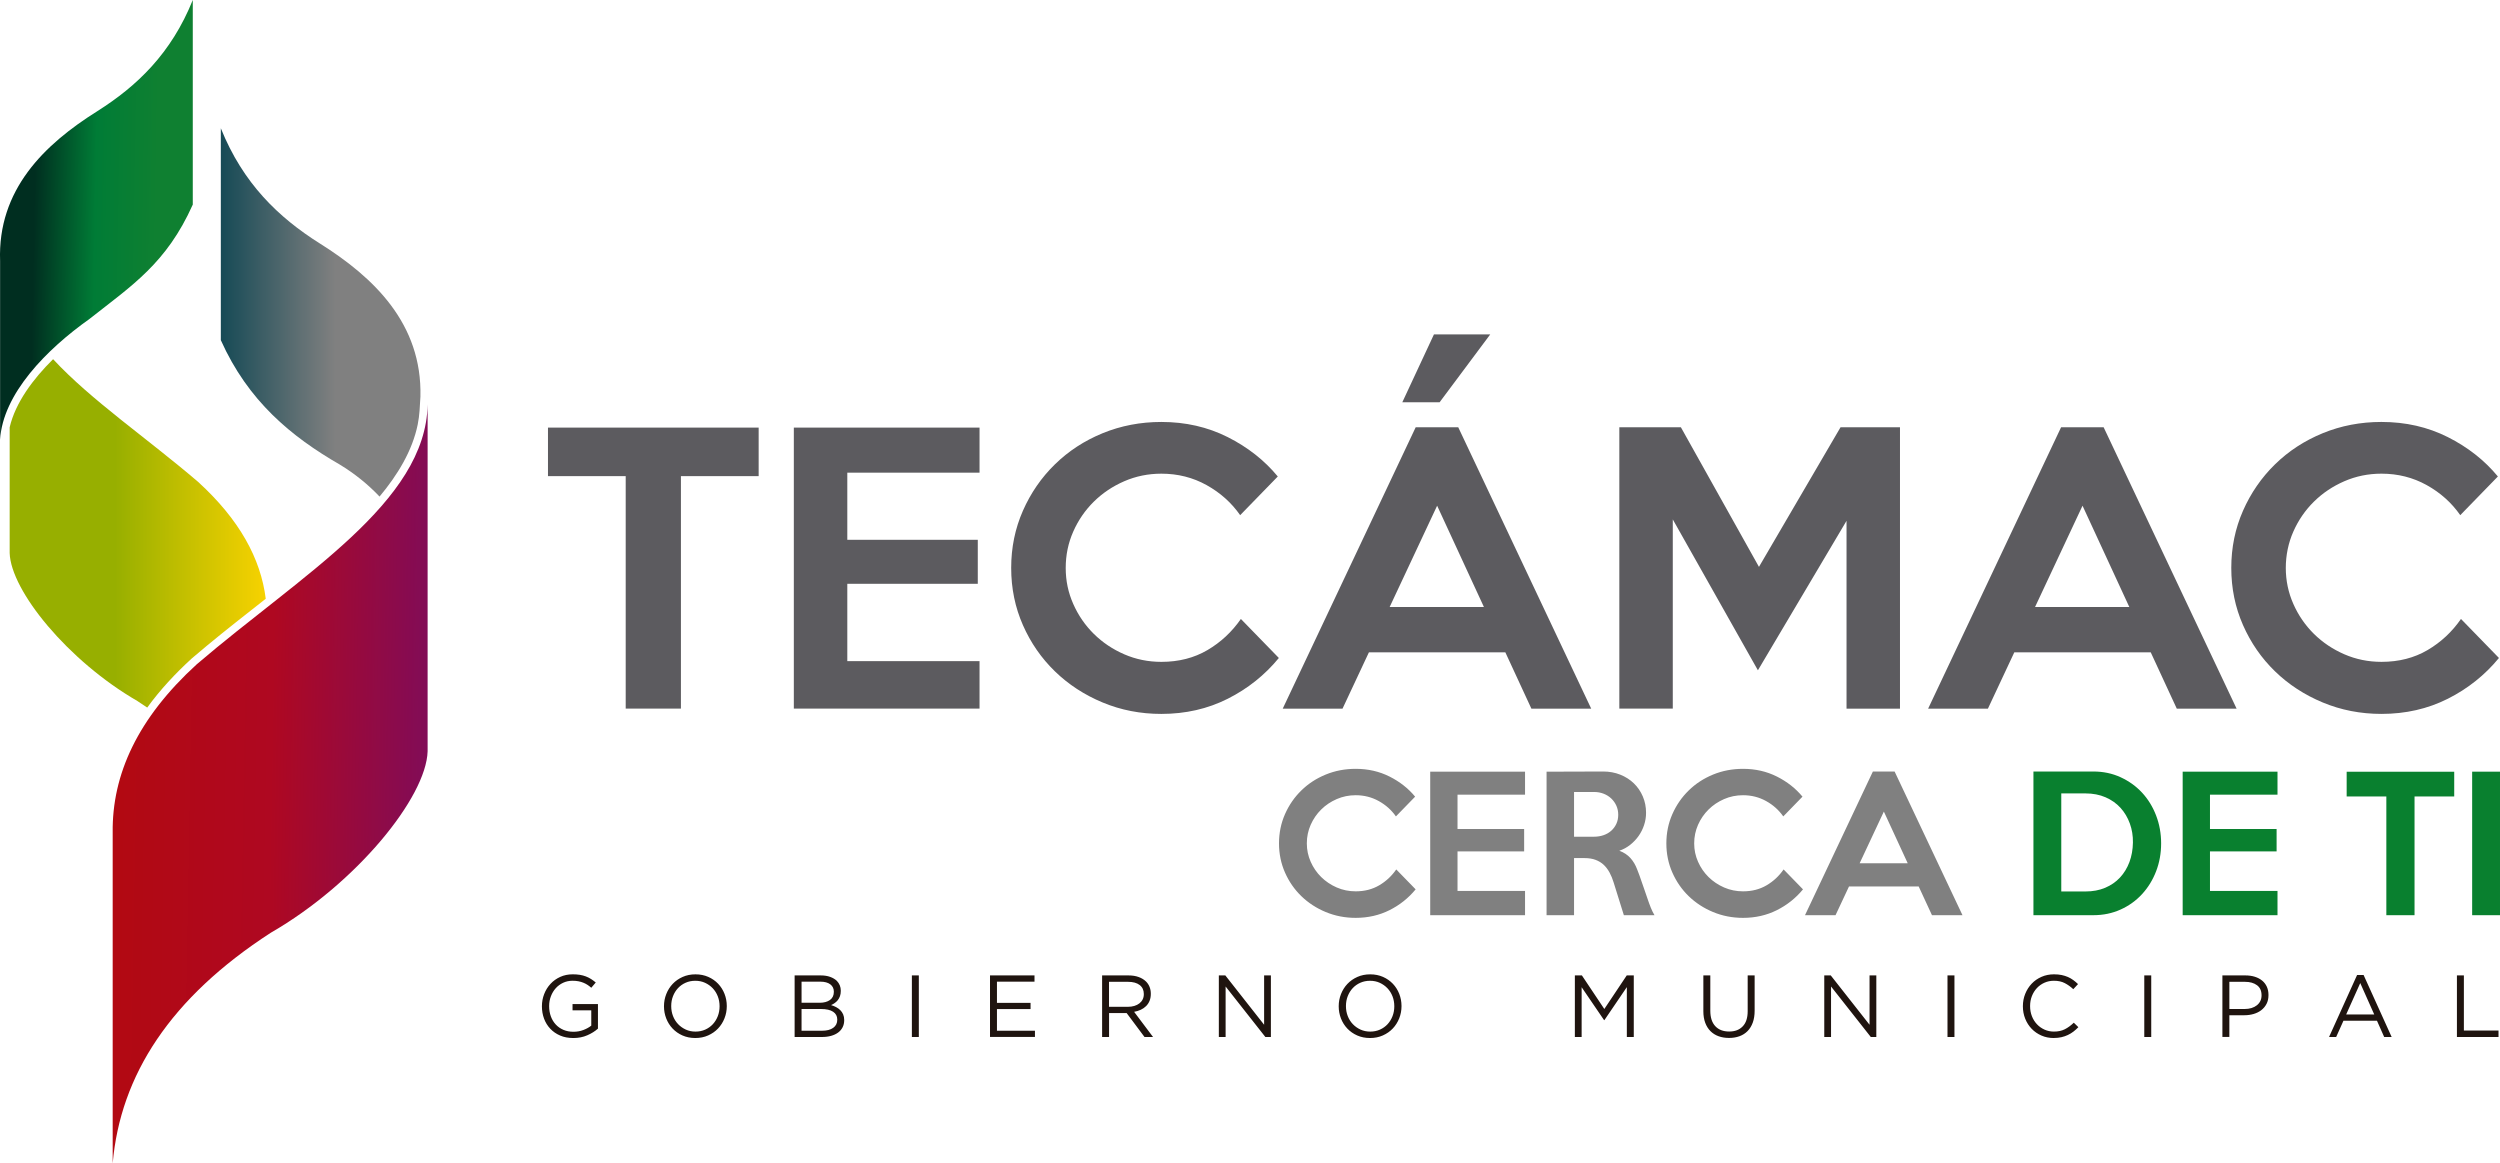
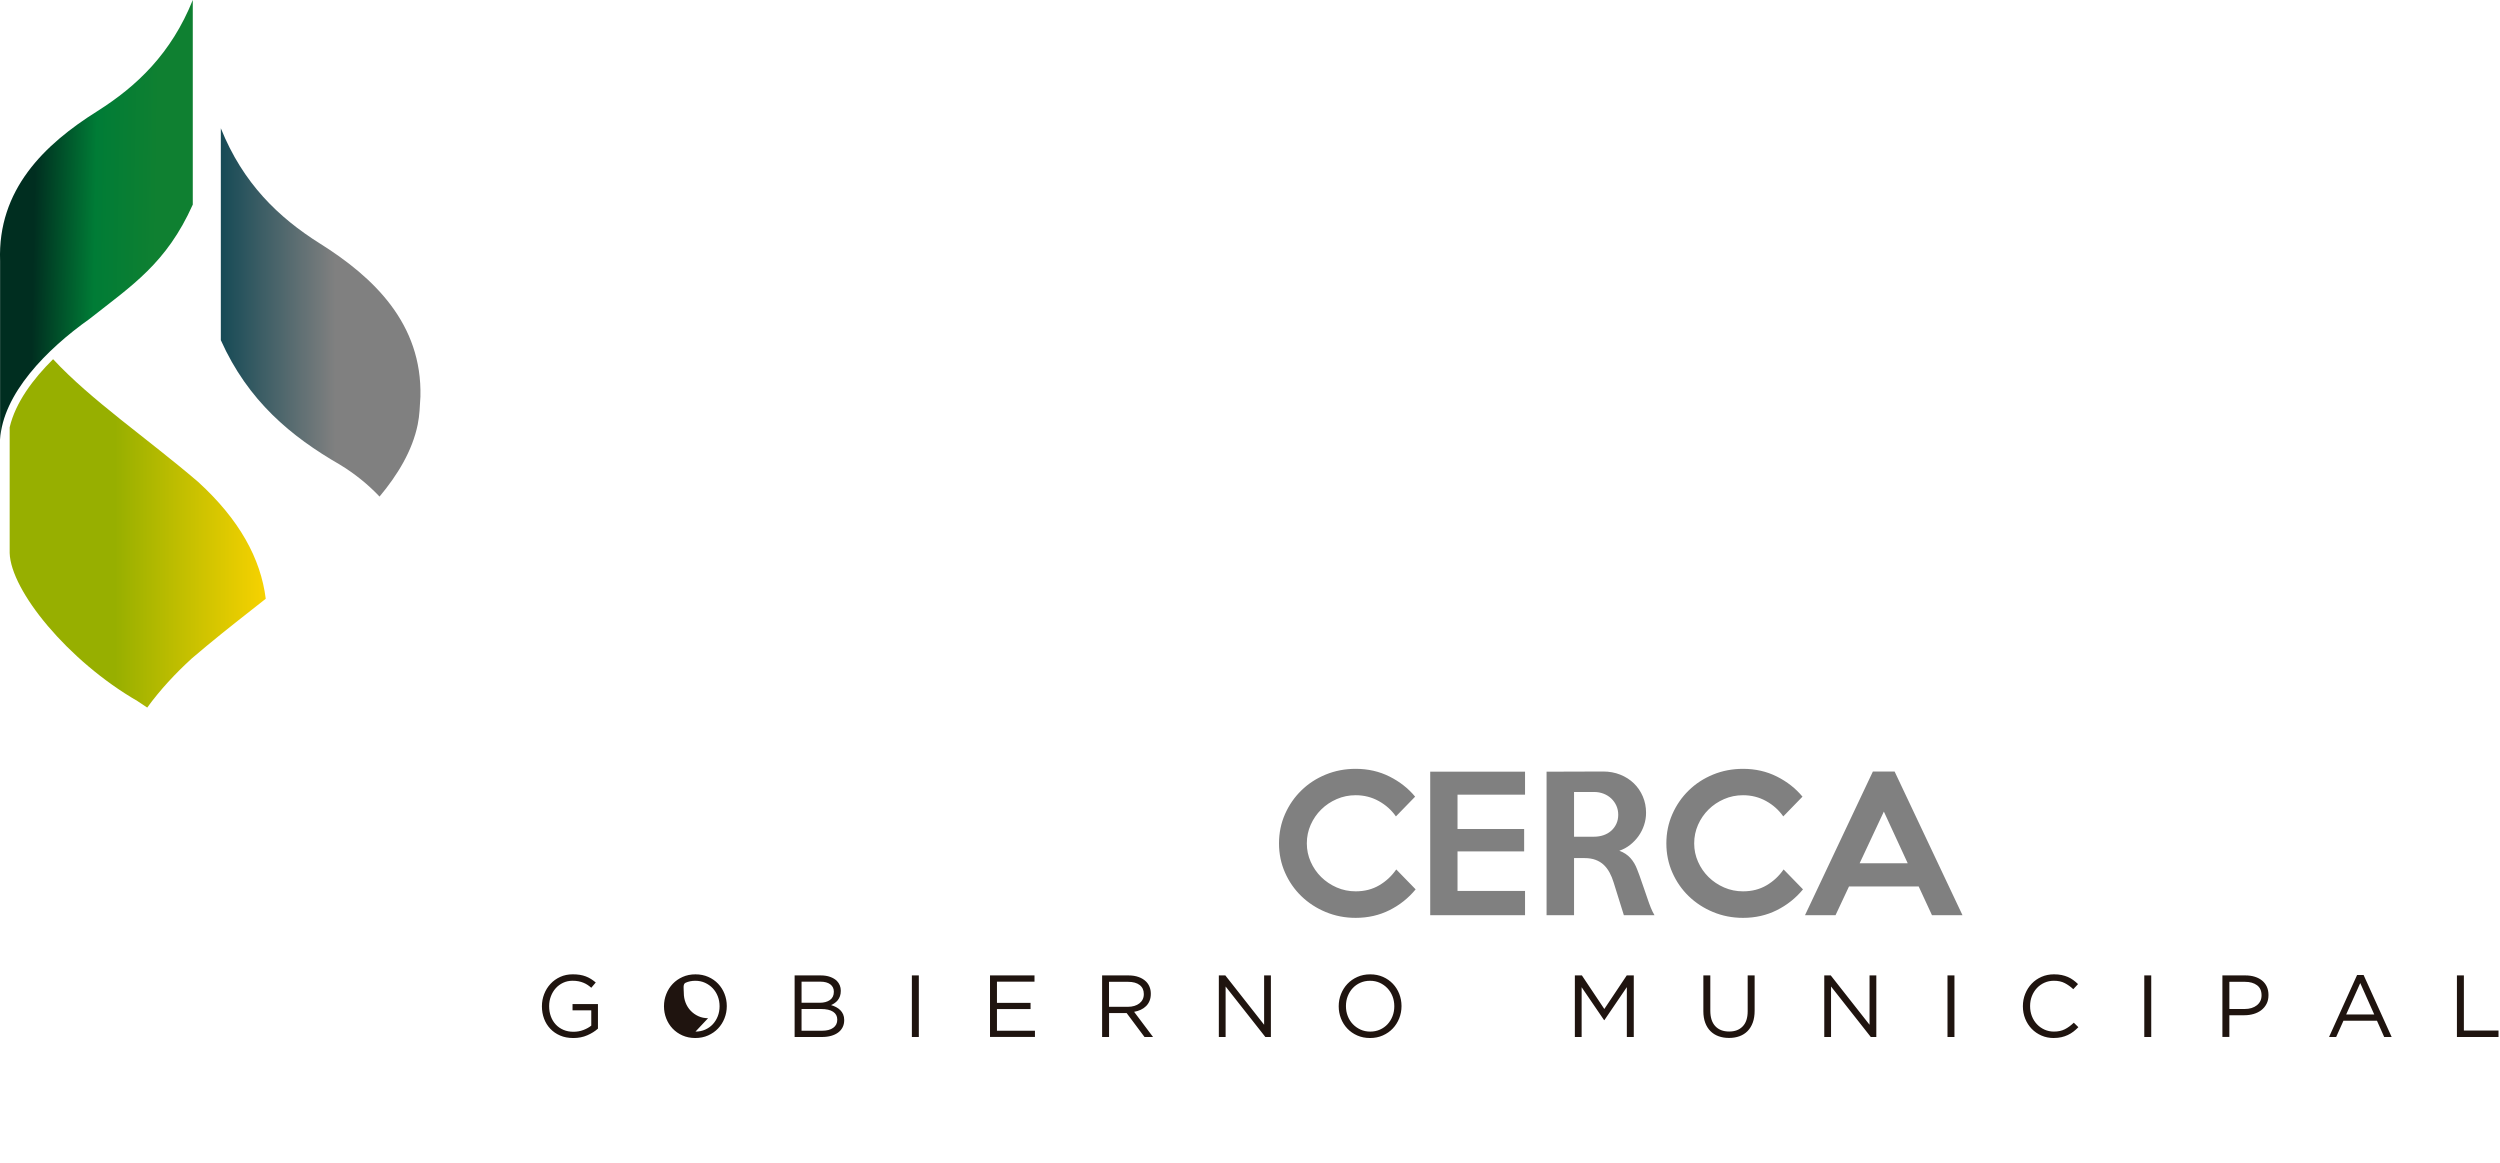
<svg xmlns="http://www.w3.org/2000/svg" viewBox="0 0 1254.39 583.76">
  <linearGradient id="a" gradientUnits="userSpaceOnUse" x1="218.48" x2="104.3" y1="156.76" y2="156.76">
    <stop offset="0" stop-color="#808080" />
    <stop offset=".44" stop-color="#808080" />
    <stop offset="1" stop-color="#0a4451" />
  </linearGradient>
  <linearGradient id="b" gradientUnits="userSpaceOnUse" x1="78.56" x2="17" y1="110.83" y2="109.75">
    <stop offset="0" stop-color="#0f8031" />
    <stop offset=".5" stop-color="#007c36" />
    <stop offset="1" stop-color="#002e20" />
  </linearGradient>
  <linearGradient id="c" gradientUnits="userSpaceOnUse" x1="54.88" x2="216.68" y1="391.93" y2="394.75">
    <stop offset="0" stop-color="#b20911" />
    <stop offset=".5" stop-color="#af0821" />
    <stop offset="1" stop-color="#800c59" />
  </linearGradient>
  <linearGradient id="d" gradientUnits="userSpaceOnUse" x1="-1.73" x2="139.91" y1="267.63" y2="267.63">
    <stop offset="0" stop-color="#97af00" />
    <stop offset=".42" stop-color="#97af00" />
    <stop offset="1" stop-color="#ffd500" />
  </linearGradient>
  <g fill-rule="evenodd">
    <path d="m160.32 122.07c-20.52-12.97-38.35-29.94-49.52-57.72v106.32c13.7 30.59 35.32 48.38 59.71 62.45 7.37 4.47 14.13 9.91 19.93 16.04 9.01-10.78 16.47-22.94 19.16-36.2.96-4.75 1.05-9.17 1.35-13.95.9-36.53-23.28-59.81-50.63-76.95z" fill="url(#a)" />
    <path d="m48.92 55.72c19.81-12.52 37.02-28.9 47.81-55.72v102.65c-13.23 29.54-30.46 40.52-51.83 57.38-21.52 15.25-43.49 37.55-44.85 60.57v-89.64c-1.31-35.81 22.22-58.54 48.87-75.23z" fill="url(#b)" />
-     <path d="m135.92 467.98c-50.4 32.6-75.56 71.54-79.38 115.79v-166.03c-.35-29.09 12.48-57.33 42.23-84.47 52.56-44.97 114.97-81.13 115.79-130.35v174.04c-.68 23.08-35.72 66.25-78.65 91.03z" fill="url(#c)" />
    <path d="m69.08 351.84c1.63 1.05 3.22 2.12 4.79 3.19 6.43-8.85 14.04-17.06 22.41-24.7 2.53-2.16 5.09-4.31 7.65-6.44 9.62-7.96 19.53-15.68 29.41-23.46-2.5-20.11-13.17-39.69-33.92-58.63-25.5-21.82-53.83-41.1-72.78-61.58-10.07 9.96-18.89 21.8-21.79 34.18v63.08c.56 18.85 29.17 54.11 64.24 74.35z" fill="url(#d)" />
-     <path d="m380.66 238.91h-39v116.65h-27.71v-116.65h-39v-24.35h105.71zm110.83 116.65h-93.18v-141h93.18v22.59h-66.35v33.71h65.47v22.06h-65.47v38.82h66.35zm150.18-25.41c-7.06 8.59-15.62 15.41-25.68 20.47s-21.15 7.59-33.27 7.59c-10.47 0-20.29-1.91-29.47-5.74-9.18-3.82-17.15-9.03-23.94-15.62s-12.15-14.32-16.06-23.21c-3.91-8.88-5.88-18.44-5.88-28.68s1.97-19.8 5.88-28.68 9.26-16.65 16.06-23.29c6.8-6.65 14.77-11.85 23.94-15.62 9.18-3.76 19-5.65 29.47-5.65 12.12 0 23.21 2.53 33.27 7.59s18.44 11.65 25.15 19.77l-18.88 19.41c-4.35-6.24-9.97-11.26-16.85-15.09-6.88-3.82-14.44-5.73-22.68-5.73-6.59 0-12.79 1.26-18.62 3.79-5.82 2.53-10.91 5.94-15.27 10.24-4.35 4.29-7.79 9.29-10.32 15s-3.79 11.8-3.79 18.27 1.26 12.38 3.79 18.09 5.97 10.71 10.32 15 9.44 7.71 15.27 10.24c5.82 2.53 12.03 3.79 18.62 3.79 8.71 0 16.41-1.97 23.12-5.91s12.29-9.15 16.77-15.62l19.06 19.59zm106.06-162.36-25.41 34.06h-18.71l15.88-34.06zm50.65 187.77h-30l-13.06-28.24h-68.47l-13.23 28.24h-30l66.71-141.18h21.35l66.71 141.18zm-53.82-51-23.47-50.82-23.82 50.82zm208.77 51h-26.82v-94.24l-44.47 75-42.71-75.71v94.94h-26.82v-141.18h30.88l39.18 70.06 40.94-70.06h29.82v141.18zm168.88 0h-30l-13.06-28.24h-68.47l-13.23 28.24h-30l66.71-141.18h21.35l66.71 141.18zm-53.82-51-23.47-50.82-23.82 50.82h47.3zm185.48 25.59-19.06-19.59c-4.47 6.47-10.06 11.68-16.77 15.62s-14.41 5.91-23.12 5.91c-6.59 0-12.79-1.26-18.62-3.79-5.82-2.53-10.91-5.94-15.27-10.24-4.35-4.29-7.79-9.29-10.32-15s-3.8-11.74-3.8-18.09 1.27-12.56 3.8-18.27 5.97-10.71 10.32-15 9.44-7.71 15.27-10.24c5.82-2.53 12.03-3.79 18.62-3.79 8.23 0 15.79 1.91 22.68 5.73 6.88 3.82 12.5 8.85 16.85 15.09l18.88-19.41c-6.71-8.12-15.09-14.71-25.15-19.77s-21.15-7.59-33.27-7.59c-10.47 0-20.29 1.88-29.47 5.65s-17.15 8.97-23.94 15.62c-6.8 6.65-12.15 14.41-16.06 23.29s-5.88 18.44-5.88 28.68 1.97 19.79 5.88 28.68c3.91 8.88 9.26 16.62 16.06 23.21 6.79 6.59 14.76 11.79 23.94 15.62 9.18 3.82 19 5.74 29.47 5.74 12.12 0 23.21-2.53 33.27-7.59s18.62-11.88 25.68-20.47z" fill="#5c5b5f" />
    <path d="m710.32 446.22c-3.6 4.39-7.97 7.87-13.11 10.45s-10.8 3.87-16.99 3.87c-5.35 0-10.36-.98-15.05-2.93s-8.76-4.61-12.22-7.97c-3.47-3.36-6.2-7.31-8.2-11.85s-3-9.42-3-14.64 1.01-10.11 3-14.64c2-4.54 4.73-8.5 8.2-11.89 3.47-3.4 7.54-6.05 12.22-7.98 4.69-1.92 9.7-2.88 15.05-2.88 6.19 0 11.85 1.29 16.99 3.87s9.42 5.95 12.84 10.09l-9.64 9.91c-2.22-3.18-5.09-5.75-8.61-7.7-3.51-1.95-7.37-2.93-11.58-2.93-3.36 0-6.53.64-9.51 1.94-2.97 1.29-5.57 3.03-7.79 5.23-2.22 2.19-3.98 4.75-5.27 7.66s-1.94 6.02-1.94 9.33.65 6.32 1.94 9.24c1.29 2.91 3.05 5.47 5.27 7.66s4.82 3.93 7.79 5.23c2.97 1.29 6.14 1.94 9.51 1.94 4.45 0 8.38-1.01 11.8-3.02 3.43-2.01 6.28-4.67 8.56-7.97l9.73 10zm54.88 12.98h-47.58v-72h47.58v11.53h-33.88v17.21h33.43v11.26h-33.43v19.82h33.88v12.16zm64.96 0h-15.38l-5.12-16.4c-.54-1.8-1.22-3.45-2.03-4.96-.81-1.5-1.79-2.79-2.91-3.87-1.14-1.08-2.51-1.92-4.1-2.52s-3.45-.9-5.62-.9h-5.21v28.65h-13.79v-72l28.43-.09c3.05 0 5.9.53 8.55 1.58 2.63 1.05 4.91 2.51 6.83 4.37s3.41 4.05 4.49 6.58c1.08 2.52 1.62 5.26 1.62 8.2 0 2.1-.33 4.14-.99 6.13-.64 1.98-1.58 3.81-2.76 5.5-1.2 1.68-2.61 3.17-4.25 4.46-1.65 1.29-3.45 2.27-5.42 2.93 2.27.84 4.11 2.06 5.56 3.65 1.43 1.59 2.57 3.5 3.39 5.72.42 1.02.81 2.04 1.17 3.06.34 1.02.72 2.09 1.11 3.2s.81 2.31 1.26 3.61c.43 1.29.93 2.72 1.47 4.28.66 1.98 1.28 3.68 1.85 5.09s1.19 2.66 1.85 3.74zm-18.2-50.37c0-1.68-.32-3.21-.95-4.6-.63-1.38-1.49-2.58-2.57-3.6s-2.36-1.82-3.83-2.39-3.05-.86-4.73-.86h-10.09v22.44h10.09c1.68 0 3.26-.26 4.73-.77s2.75-1.25 3.83-2.21 1.94-2.12 2.57-3.47.95-2.87.95-4.55zm92.72 37.39c-3.6 4.39-7.97 7.87-13.11 10.45s-10.8 3.87-16.99 3.87c-5.35 0-10.36-.98-15.05-2.93s-8.76-4.61-12.22-7.97c-3.47-3.36-6.2-7.31-8.2-11.85s-3-9.42-3-14.64 1.01-10.11 3-14.64c2-4.54 4.73-8.5 8.2-11.89 3.47-3.4 7.54-6.05 12.22-7.98 4.69-1.92 9.7-2.88 15.05-2.88 6.19 0 11.85 1.29 16.99 3.87s9.42 5.95 12.84 10.09l-9.64 9.91c-2.22-3.18-5.09-5.75-8.61-7.7-3.51-1.95-7.37-2.93-11.58-2.93-3.36 0-6.53.64-9.51 1.94-2.97 1.29-5.57 3.03-7.79 5.23-2.22 2.19-3.98 4.75-5.27 7.66s-1.94 6.02-1.94 9.33.65 6.32 1.94 9.24c1.29 2.91 3.05 5.47 5.27 7.66s4.82 3.93 7.79 5.23c2.97 1.29 6.14 1.94 9.51 1.94 4.45 0 8.38-1.01 11.8-3.02 3.43-2.01 6.28-4.67 8.56-7.97l9.73 10zm80.02 12.98h-15.32l-6.67-14.42h-34.96l-6.76 14.42h-15.32l34.06-72.09h10.9l34.06 72.09zm-27.48-26.04-11.98-25.95-12.16 25.95h24.15z" fill="#808080" />
-     <path d="m1084.36 423.16c0 4.99-.84 9.66-2.52 14.01-1.68 4.36-4.02 8.17-7.03 11.44-3 3.27-6.59 5.86-10.77 7.75s-8.73 2.84-13.65 2.84h-30.1v-72.09h30.1c4.93 0 9.48.96 13.65 2.88s7.76 4.51 10.77 7.75c3 3.24 5.35 7.06 7.03 11.44 1.68 4.39 2.52 9.04 2.52 13.97zm-14.15-.36c.06-3.36-.45-6.55-1.53-9.55s-2.64-5.63-4.68-7.89c-2.04-2.25-4.55-4.02-7.53-5.32-2.97-1.29-6.32-1.94-10.05-1.94h-12.16v49.2h12.16c3.66 0 6.95-.62 9.87-1.85 2.91-1.23 5.39-2.94 7.43-5.14 2.04-2.19 3.62-4.78 4.73-7.75s1.7-6.23 1.76-9.78zm72.54 36.4h-47.58v-72h47.58v11.53h-33.88v17.21h33.43v11.26h-33.43v19.82h33.88v12.16zm88.67-59.56h-19.91v59.56h-14.15v-59.56h-19.91v-12.43h53.97zm22.97 59.56h-13.97v-72h13.97z" fill="#09802f" />
-     <path d="m287.61 520.83c-2.44 0-4.63-.41-6.55-1.24-1.93-.82-3.57-1.96-4.94-3.4s-2.41-3.13-3.13-5.05c-.72-1.93-1.08-3.99-1.08-6.2v-.09c0-2.12.38-4.14 1.13-6.07s1.8-3.63 3.16-5.1c1.35-1.47 2.98-2.64 4.88-3.51s4.01-1.3 6.33-1.3c1.29 0 2.48.09 3.55.26 1.07.18 2.07.44 3 .8.93.35 1.79.79 2.6 1.3.81.52 1.6 1.1 2.36 1.74l-2.25 2.65c-.59-.53-1.21-1.01-1.85-1.43-.65-.43-1.35-.8-2.1-1.1-.75-.31-1.57-.55-2.47-.73s-1.89-.26-2.98-.26c-1.71 0-3.28.34-4.72 1.01-1.44.68-2.68 1.59-3.71 2.74s-1.84 2.49-2.43 4.04c-.59 1.54-.88 3.17-.88 4.88v.09c0 1.85.29 3.56.86 5.12s1.39 2.91 2.45 4.06 2.34 2.04 3.84 2.69 3.19.97 5.07.97c1.76 0 3.43-.3 4.99-.9s2.87-1.33 3.93-2.18v-7.68h-9.4v-3.13h12.75v12.31c-1.44 1.29-3.21 2.41-5.32 3.33-2.1.93-4.46 1.39-7.08 1.39zm61.35-3.22c1.76 0 3.39-.33 4.88-.99 1.48-.66 2.76-1.57 3.82-2.71 1.06-1.15 1.89-2.48 2.49-4.02.6-1.53.9-3.18.9-4.94v-.09c0-1.76-.3-3.42-.9-4.96s-1.45-2.89-2.54-4.04-2.38-2.06-3.86-2.74-3.11-1.01-4.88-1.01-3.39.33-4.87.99c-1.49.66-2.76 1.57-3.82 2.71-1.06 1.15-1.89 2.48-2.49 4.01s-.9 3.18-.9 4.94v.09c0 1.77.3 3.42.9 4.96.6 1.55 1.45 2.89 2.54 4.04s2.38 2.06 3.86 2.74c1.49.68 3.11 1.02 4.88 1.02zm-.09 3.22c-2.35 0-4.49-.43-6.42-1.28s-3.58-2.01-4.96-3.46c-1.38-1.46-2.45-3.15-3.2-5.07-.75-1.93-1.13-3.95-1.13-6.07v-.09c0-2.12.38-4.15 1.15-6.09.76-1.94 1.84-3.64 3.22-5.1s3.04-2.62 4.99-3.49c1.94-.87 4.09-1.3 6.44-1.3s4.49.43 6.42 1.28 3.58 2.01 4.96 3.46c1.38 1.46 2.45 3.15 3.2 5.07.75 1.93 1.13 3.95 1.13 6.07.03.03.03.06 0 .09 0 2.12-.38 4.15-1.15 6.09-.76 1.94-1.84 3.64-3.22 5.1s-3.04 2.62-4.99 3.49c-1.94.87-4.09 1.3-6.44 1.3zm63.67-3.66c2.35 0 4.19-.48 5.54-1.46 1.35-.97 2.02-2.32 2.02-4.06v-.09c0-1.68-.69-2.98-2.07-3.9-1.38-.93-3.42-1.39-6.12-1.39h-9.73v10.9h10.35zm-1.24-14.03c2.11 0 3.82-.46 5.13-1.38 1.3-.93 1.96-2.29 1.96-4.11v-.09c0-1.52-.59-2.74-1.76-3.65-1.18-.9-2.86-1.36-5.06-1.36h-9.38v10.59zm-12.59-13.72h13.13c1.76 0 3.32.24 4.68.73 1.37.49 2.49 1.16 3.37 2 1.32 1.38 1.99 3.03 1.99 4.94v.09c0 1-.14 1.89-.42 2.66-.28.78-.65 1.46-1.12 2.03s-.99 1.06-1.57 1.45c-.57.4-1.17.73-1.78.99.9.26 1.76.61 2.57 1.04s1.51.94 2.09 1.53c.59.59 1.06 1.29 1.41 2.1.35.82.53 1.75.53 2.81v.09c0 1.32-.27 2.52-.8 3.56s-1.28 1.93-2.26 2.65c-.99.73-2.17 1.28-3.54 1.66-1.38.38-2.91.57-4.58.57h-13.7v-30.89zm58.83 0h3.49v30.89h-3.49zm39.2 0h22.33v3.13h-18.84v10.63h16.86v3.13h-16.86v10.85h19.06v3.13h-22.55v-30.89zm69.23 15.75c1.15 0 2.21-.15 3.18-.44.98-.3 1.82-.71 2.52-1.26.71-.54 1.27-1.21 1.66-1.99.4-.78.59-1.67.59-2.67v-.09c0-1.91-.69-3.4-2.08-4.48-1.38-1.07-3.33-1.61-5.84-1.61h-9.55v12.53h9.51zm-12.99-15.75h13.28c1.91 0 3.61.27 5.1.82 1.49.54 2.71 1.3 3.69 2.27.76.76 1.35 1.66 1.76 2.69s.62 2.16.62 3.4v.09c0 1.29-.21 2.45-.62 3.46s-.99 1.9-1.74 2.65-1.64 1.37-2.67 1.85-2.15.83-3.35 1.04l9.49 12.62h-4.28l-8.96-12h-8.82v12h-3.49v-30.89zm58.57 0h3.27l19.46 24.75v-24.75h3.4v30.89h-2.78l-19.94-25.33v25.33h-3.4v-30.89zm75.96 28.19c1.76 0 3.39-.33 4.88-.99 1.48-.66 2.76-1.57 3.82-2.71 1.06-1.15 1.89-2.48 2.49-4.02.6-1.53.9-3.18.9-4.94v-.09c0-1.76-.3-3.42-.9-4.96s-1.45-2.89-2.54-4.04-2.38-2.06-3.86-2.74-3.11-1.01-4.88-1.01-3.39.33-4.87.99c-1.49.66-2.76 1.57-3.82 2.71-1.06 1.15-1.89 2.48-2.49 4.01s-.9 3.18-.9 4.94v.09c0 1.77.3 3.42.9 4.96.6 1.55 1.45 2.89 2.54 4.04s2.38 2.06 3.86 2.74c1.49.68 3.11 1.02 4.88 1.02zm-.09 3.22c-2.35 0-4.49-.43-6.42-1.28s-3.58-2.01-4.96-3.46c-1.38-1.46-2.45-3.15-3.2-5.07-.75-1.93-1.13-3.95-1.13-6.07v-.09c0-2.12.38-4.15 1.15-6.09s1.84-3.64 3.22-5.1 3.04-2.62 4.99-3.49c1.94-.87 4.09-1.3 6.44-1.3s4.49.43 6.42 1.28 3.58 2.01 4.96 3.46c1.38 1.46 2.45 3.15 3.2 5.07.75 1.93 1.13 3.95 1.13 6.07.03.03.03.06 0 .09 0 2.12-.38 4.15-1.15 6.09s-1.84 3.64-3.22 5.1-3.04 2.62-4.99 3.49c-1.94.87-4.09 1.3-6.44 1.3zm102.78-31.41h3.53l11.25 16.85 11.25-16.85h3.53v30.89h-3.48v-25.02l-11.25 16.55h-.18l-11.25-16.5v24.97h-3.4zm77.32 31.37c-1.91 0-3.65-.29-5.23-.86-1.57-.57-2.93-1.43-4.06-2.56s-2.01-2.54-2.63-4.21c-.62-1.68-.93-3.6-.93-5.78v-17.96h3.49v17.74c0 3.35.83 5.93 2.49 7.72s3.98 2.69 6.95 2.69 5.12-.85 6.79-2.56c1.68-1.71 2.52-4.25 2.52-7.63v-17.96h3.49v17.69c0 2.26-.31 4.25-.93 5.96s-1.49 3.13-2.62 4.28-2.49 2.01-4.06 2.58-3.33.86-5.27.86zm47.81-31.37h3.27l19.46 24.75v-24.75h3.4v30.89h-2.78l-19.94-25.33v25.33h-3.4v-30.89zm61.84 0h3.49v30.89h-3.49zm53.32 31.41c-2.24 0-4.29-.41-6.18-1.24-1.88-.82-3.52-1.95-4.9-3.38s-2.46-3.11-3.24-5.05-1.17-4.02-1.17-6.22v-.09c0-2.18.39-4.24 1.17-6.18s1.86-3.64 3.24-5.1 3.03-2.6 4.94-3.44 4-1.26 6.27-1.26c1.41 0 2.68.12 3.82.35 1.13.24 2.18.57 3.16.99.97.43 1.87.94 2.69 1.55.82.6 1.62 1.27 2.38 2.01l-2.38 2.56c-1.32-1.24-2.74-2.25-4.26-3.04-1.51-.8-3.33-1.19-5.45-1.19-1.71 0-3.29.32-4.74.97-1.46.65-2.72 1.54-3.8 2.69-1.07 1.15-1.91 2.49-2.52 4.04-.6 1.54-.9 3.2-.9 4.96v.09c0 1.79.3 3.46.9 5.01.6 1.54 1.44 2.89 2.52 4.04 1.07 1.15 2.34 2.05 3.8 2.71s3.04.99 4.74.99c2.12 0 3.94-.39 5.47-1.17s3.03-1.87 4.5-3.29l2.29 2.25c-.8.82-1.63 1.57-2.49 2.23s-1.8 1.23-2.8 1.7-2.07.84-3.22 1.1-2.43.4-3.84.4zm45.42-31.41h3.49v30.89h-3.49zm50.34 16.85c1.26 0 2.43-.16 3.47-.48 1.05-.32 1.95-.8 2.7-1.4s1.33-1.32 1.73-2.15c.4-.82.6-1.76.6-2.79v-.09c0-2.21-.76-3.89-2.28-5.02-1.52-1.14-3.53-1.71-6.04-1.71h-7.83v13.63h7.66zm-11.14-16.85h11.56c1.73 0 3.32.23 4.74.68 1.43.46 2.65 1.1 3.66 1.94 1.02.84 1.79 1.86 2.34 3.07.54 1.21.82 2.57.82 4.1v.09c0 1.68-.32 3.14-.97 4.39s-1.52 2.3-2.62 3.15-2.39 1.49-3.86 1.92-3.03.64-4.68.64h-7.5v10.9h-3.49v-30.89zm76.18 19.59-7.02-15.75-7.06 15.75zm-8.61-19.81h3.27l14.08 31.11h-3.75l-3.62-8.16h-16.81l-3.66 8.16h-3.57l14.07-31.11zm50.1.22h3.49v27.67h17.38v3.22h-20.87z" fill="#1f140f" />
+     <path d="m287.61 520.83c-2.44 0-4.63-.41-6.55-1.24-1.93-.82-3.57-1.96-4.94-3.4s-2.41-3.13-3.13-5.05c-.72-1.93-1.08-3.99-1.08-6.2v-.09c0-2.12.38-4.14 1.13-6.07s1.8-3.63 3.16-5.1c1.35-1.47 2.98-2.64 4.88-3.51s4.01-1.3 6.33-1.3c1.29 0 2.48.09 3.55.26 1.07.18 2.07.44 3 .8.93.35 1.79.79 2.6 1.3.81.52 1.6 1.1 2.36 1.74l-2.25 2.65c-.59-.53-1.21-1.01-1.85-1.43-.65-.43-1.35-.8-2.1-1.1-.75-.31-1.57-.55-2.47-.73s-1.89-.26-2.98-.26c-1.71 0-3.28.34-4.72 1.01-1.44.68-2.68 1.59-3.71 2.74s-1.84 2.49-2.43 4.04c-.59 1.54-.88 3.17-.88 4.88v.09c0 1.85.29 3.56.86 5.12s1.39 2.91 2.45 4.06 2.34 2.04 3.84 2.69 3.19.97 5.07.97c1.76 0 3.43-.3 4.99-.9s2.87-1.33 3.93-2.18v-7.68h-9.4v-3.13h12.75v12.31c-1.44 1.29-3.21 2.41-5.32 3.33-2.1.93-4.46 1.39-7.08 1.39zm61.35-3.22c1.76 0 3.39-.33 4.88-.99 1.48-.66 2.76-1.57 3.82-2.71 1.06-1.15 1.89-2.48 2.49-4.02.6-1.53.9-3.18.9-4.94v-.09c0-1.76-.3-3.42-.9-4.96s-1.45-2.89-2.54-4.04-2.38-2.06-3.86-2.74-3.11-1.01-4.88-1.01-3.39.33-4.87.99s-.9 3.18-.9 4.94v.09c0 1.77.3 3.42.9 4.96.6 1.55 1.45 2.89 2.54 4.04s2.38 2.06 3.86 2.74c1.49.68 3.11 1.02 4.88 1.02zm-.09 3.22c-2.35 0-4.49-.43-6.42-1.28s-3.58-2.01-4.96-3.46c-1.38-1.46-2.45-3.15-3.2-5.07-.75-1.93-1.13-3.95-1.13-6.07v-.09c0-2.12.38-4.15 1.15-6.09.76-1.94 1.84-3.64 3.22-5.1s3.04-2.62 4.99-3.49c1.94-.87 4.09-1.3 6.44-1.3s4.49.43 6.42 1.28 3.58 2.01 4.96 3.46c1.38 1.46 2.45 3.15 3.2 5.07.75 1.93 1.13 3.95 1.13 6.07.03.03.03.06 0 .09 0 2.12-.38 4.15-1.15 6.09-.76 1.94-1.84 3.64-3.22 5.1s-3.04 2.62-4.99 3.49c-1.94.87-4.09 1.3-6.44 1.3zm63.67-3.66c2.35 0 4.19-.48 5.54-1.46 1.35-.97 2.02-2.32 2.02-4.06v-.09c0-1.68-.69-2.98-2.07-3.9-1.38-.93-3.42-1.39-6.12-1.39h-9.73v10.9h10.35zm-1.24-14.03c2.11 0 3.82-.46 5.13-1.38 1.3-.93 1.96-2.29 1.96-4.11v-.09c0-1.52-.59-2.74-1.76-3.65-1.18-.9-2.86-1.36-5.06-1.36h-9.38v10.59zm-12.59-13.72h13.13c1.76 0 3.32.24 4.68.73 1.37.49 2.49 1.16 3.37 2 1.32 1.38 1.99 3.03 1.99 4.94v.09c0 1-.14 1.89-.42 2.66-.28.78-.65 1.46-1.12 2.03s-.99 1.06-1.57 1.45c-.57.4-1.17.73-1.78.99.9.26 1.76.61 2.57 1.04s1.51.94 2.09 1.53c.59.59 1.06 1.29 1.41 2.1.35.82.53 1.75.53 2.81v.09c0 1.32-.27 2.52-.8 3.56s-1.28 1.93-2.26 2.65c-.99.73-2.17 1.28-3.54 1.66-1.38.38-2.91.57-4.58.57h-13.7v-30.89zm58.83 0h3.49v30.89h-3.49zm39.2 0h22.33v3.13h-18.84v10.63h16.86v3.13h-16.86v10.85h19.06v3.13h-22.55v-30.89zm69.23 15.75c1.15 0 2.21-.15 3.18-.44.98-.3 1.82-.71 2.52-1.26.71-.54 1.27-1.21 1.66-1.99.4-.78.59-1.67.59-2.67v-.09c0-1.91-.69-3.4-2.08-4.48-1.38-1.07-3.33-1.61-5.84-1.61h-9.55v12.53h9.51zm-12.99-15.75h13.28c1.91 0 3.61.27 5.1.82 1.49.54 2.71 1.3 3.69 2.27.76.76 1.35 1.66 1.76 2.69s.62 2.16.62 3.4v.09c0 1.29-.21 2.45-.62 3.46s-.99 1.9-1.74 2.65-1.64 1.37-2.67 1.85-2.15.83-3.35 1.04l9.49 12.62h-4.28l-8.96-12h-8.82v12h-3.49v-30.89zm58.57 0h3.27l19.46 24.75v-24.75h3.4v30.89h-2.78l-19.94-25.33v25.33h-3.4v-30.89zm75.96 28.19c1.76 0 3.39-.33 4.88-.99 1.48-.66 2.76-1.57 3.82-2.71 1.06-1.15 1.89-2.48 2.49-4.02.6-1.53.9-3.18.9-4.94v-.09c0-1.76-.3-3.42-.9-4.96s-1.45-2.89-2.54-4.04-2.38-2.06-3.86-2.74-3.11-1.01-4.88-1.01-3.39.33-4.87.99c-1.49.66-2.76 1.57-3.82 2.71-1.06 1.15-1.89 2.48-2.49 4.01s-.9 3.18-.9 4.94v.09c0 1.77.3 3.42.9 4.96.6 1.55 1.45 2.89 2.54 4.04s2.38 2.06 3.86 2.74c1.49.68 3.11 1.02 4.88 1.02zm-.09 3.22c-2.35 0-4.49-.43-6.42-1.28s-3.58-2.01-4.96-3.46c-1.38-1.46-2.45-3.15-3.2-5.07-.75-1.93-1.13-3.95-1.13-6.07v-.09c0-2.12.38-4.15 1.15-6.09s1.84-3.64 3.22-5.1 3.04-2.62 4.99-3.49c1.94-.87 4.09-1.3 6.44-1.3s4.49.43 6.42 1.28 3.58 2.01 4.96 3.46c1.38 1.46 2.45 3.15 3.2 5.07.75 1.93 1.13 3.95 1.13 6.07.03.03.03.06 0 .09 0 2.12-.38 4.15-1.15 6.09s-1.84 3.64-3.22 5.1-3.04 2.62-4.99 3.49c-1.94.87-4.09 1.3-6.44 1.3zm102.78-31.41h3.53l11.25 16.85 11.25-16.85h3.53v30.89h-3.48v-25.02l-11.25 16.55h-.18l-11.25-16.5v24.97h-3.4zm77.32 31.37c-1.91 0-3.65-.29-5.23-.86-1.57-.57-2.93-1.43-4.06-2.56s-2.01-2.54-2.63-4.21c-.62-1.68-.93-3.6-.93-5.78v-17.96h3.49v17.74c0 3.35.83 5.93 2.49 7.72s3.98 2.69 6.95 2.69 5.12-.85 6.79-2.56c1.68-1.71 2.52-4.25 2.52-7.63v-17.96h3.49v17.69c0 2.26-.31 4.25-.93 5.96s-1.49 3.13-2.62 4.28-2.49 2.01-4.06 2.58-3.33.86-5.27.86zm47.81-31.37h3.27l19.46 24.75v-24.75h3.4v30.89h-2.78l-19.94-25.33v25.33h-3.4v-30.89zm61.84 0h3.49v30.89h-3.49zm53.32 31.41c-2.24 0-4.29-.41-6.18-1.24-1.88-.82-3.52-1.95-4.9-3.38s-2.46-3.11-3.24-5.05-1.17-4.02-1.17-6.22v-.09c0-2.18.39-4.24 1.17-6.18s1.86-3.64 3.24-5.1 3.03-2.6 4.94-3.44 4-1.26 6.27-1.26c1.41 0 2.68.12 3.82.35 1.13.24 2.18.57 3.16.99.97.43 1.87.94 2.69 1.55.82.6 1.62 1.27 2.38 2.01l-2.38 2.56c-1.32-1.24-2.74-2.25-4.26-3.04-1.51-.8-3.33-1.19-5.45-1.19-1.71 0-3.29.32-4.74.97-1.46.65-2.72 1.54-3.8 2.69-1.07 1.15-1.91 2.49-2.52 4.04-.6 1.54-.9 3.2-.9 4.96v.09c0 1.79.3 3.46.9 5.01.6 1.54 1.44 2.89 2.52 4.04 1.07 1.15 2.34 2.05 3.8 2.71s3.04.99 4.74.99c2.12 0 3.94-.39 5.47-1.17s3.03-1.87 4.5-3.29l2.29 2.25c-.8.82-1.63 1.57-2.49 2.23s-1.8 1.23-2.8 1.7-2.07.84-3.22 1.1-2.43.4-3.84.4zm45.42-31.41h3.49v30.89h-3.49zm50.34 16.85c1.26 0 2.43-.16 3.47-.48 1.05-.32 1.95-.8 2.7-1.4s1.33-1.32 1.73-2.15c.4-.82.6-1.76.6-2.79v-.09c0-2.21-.76-3.89-2.28-5.02-1.52-1.14-3.53-1.71-6.04-1.71h-7.83v13.63h7.66zm-11.14-16.85h11.56c1.73 0 3.32.23 4.74.68 1.43.46 2.65 1.1 3.66 1.94 1.02.84 1.79 1.86 2.34 3.07.54 1.21.82 2.57.82 4.1v.09c0 1.68-.32 3.14-.97 4.39s-1.52 2.3-2.62 3.15-2.39 1.49-3.86 1.92-3.03.64-4.68.64h-7.5v10.9h-3.49v-30.89zm76.18 19.59-7.02-15.75-7.06 15.75zm-8.61-19.81h3.27l14.08 31.11h-3.75l-3.62-8.16h-16.81l-3.66 8.16h-3.57l14.07-31.11zm50.1.22h3.49v27.67h17.38v3.22h-20.87z" fill="#1f140f" />
  </g>
</svg>